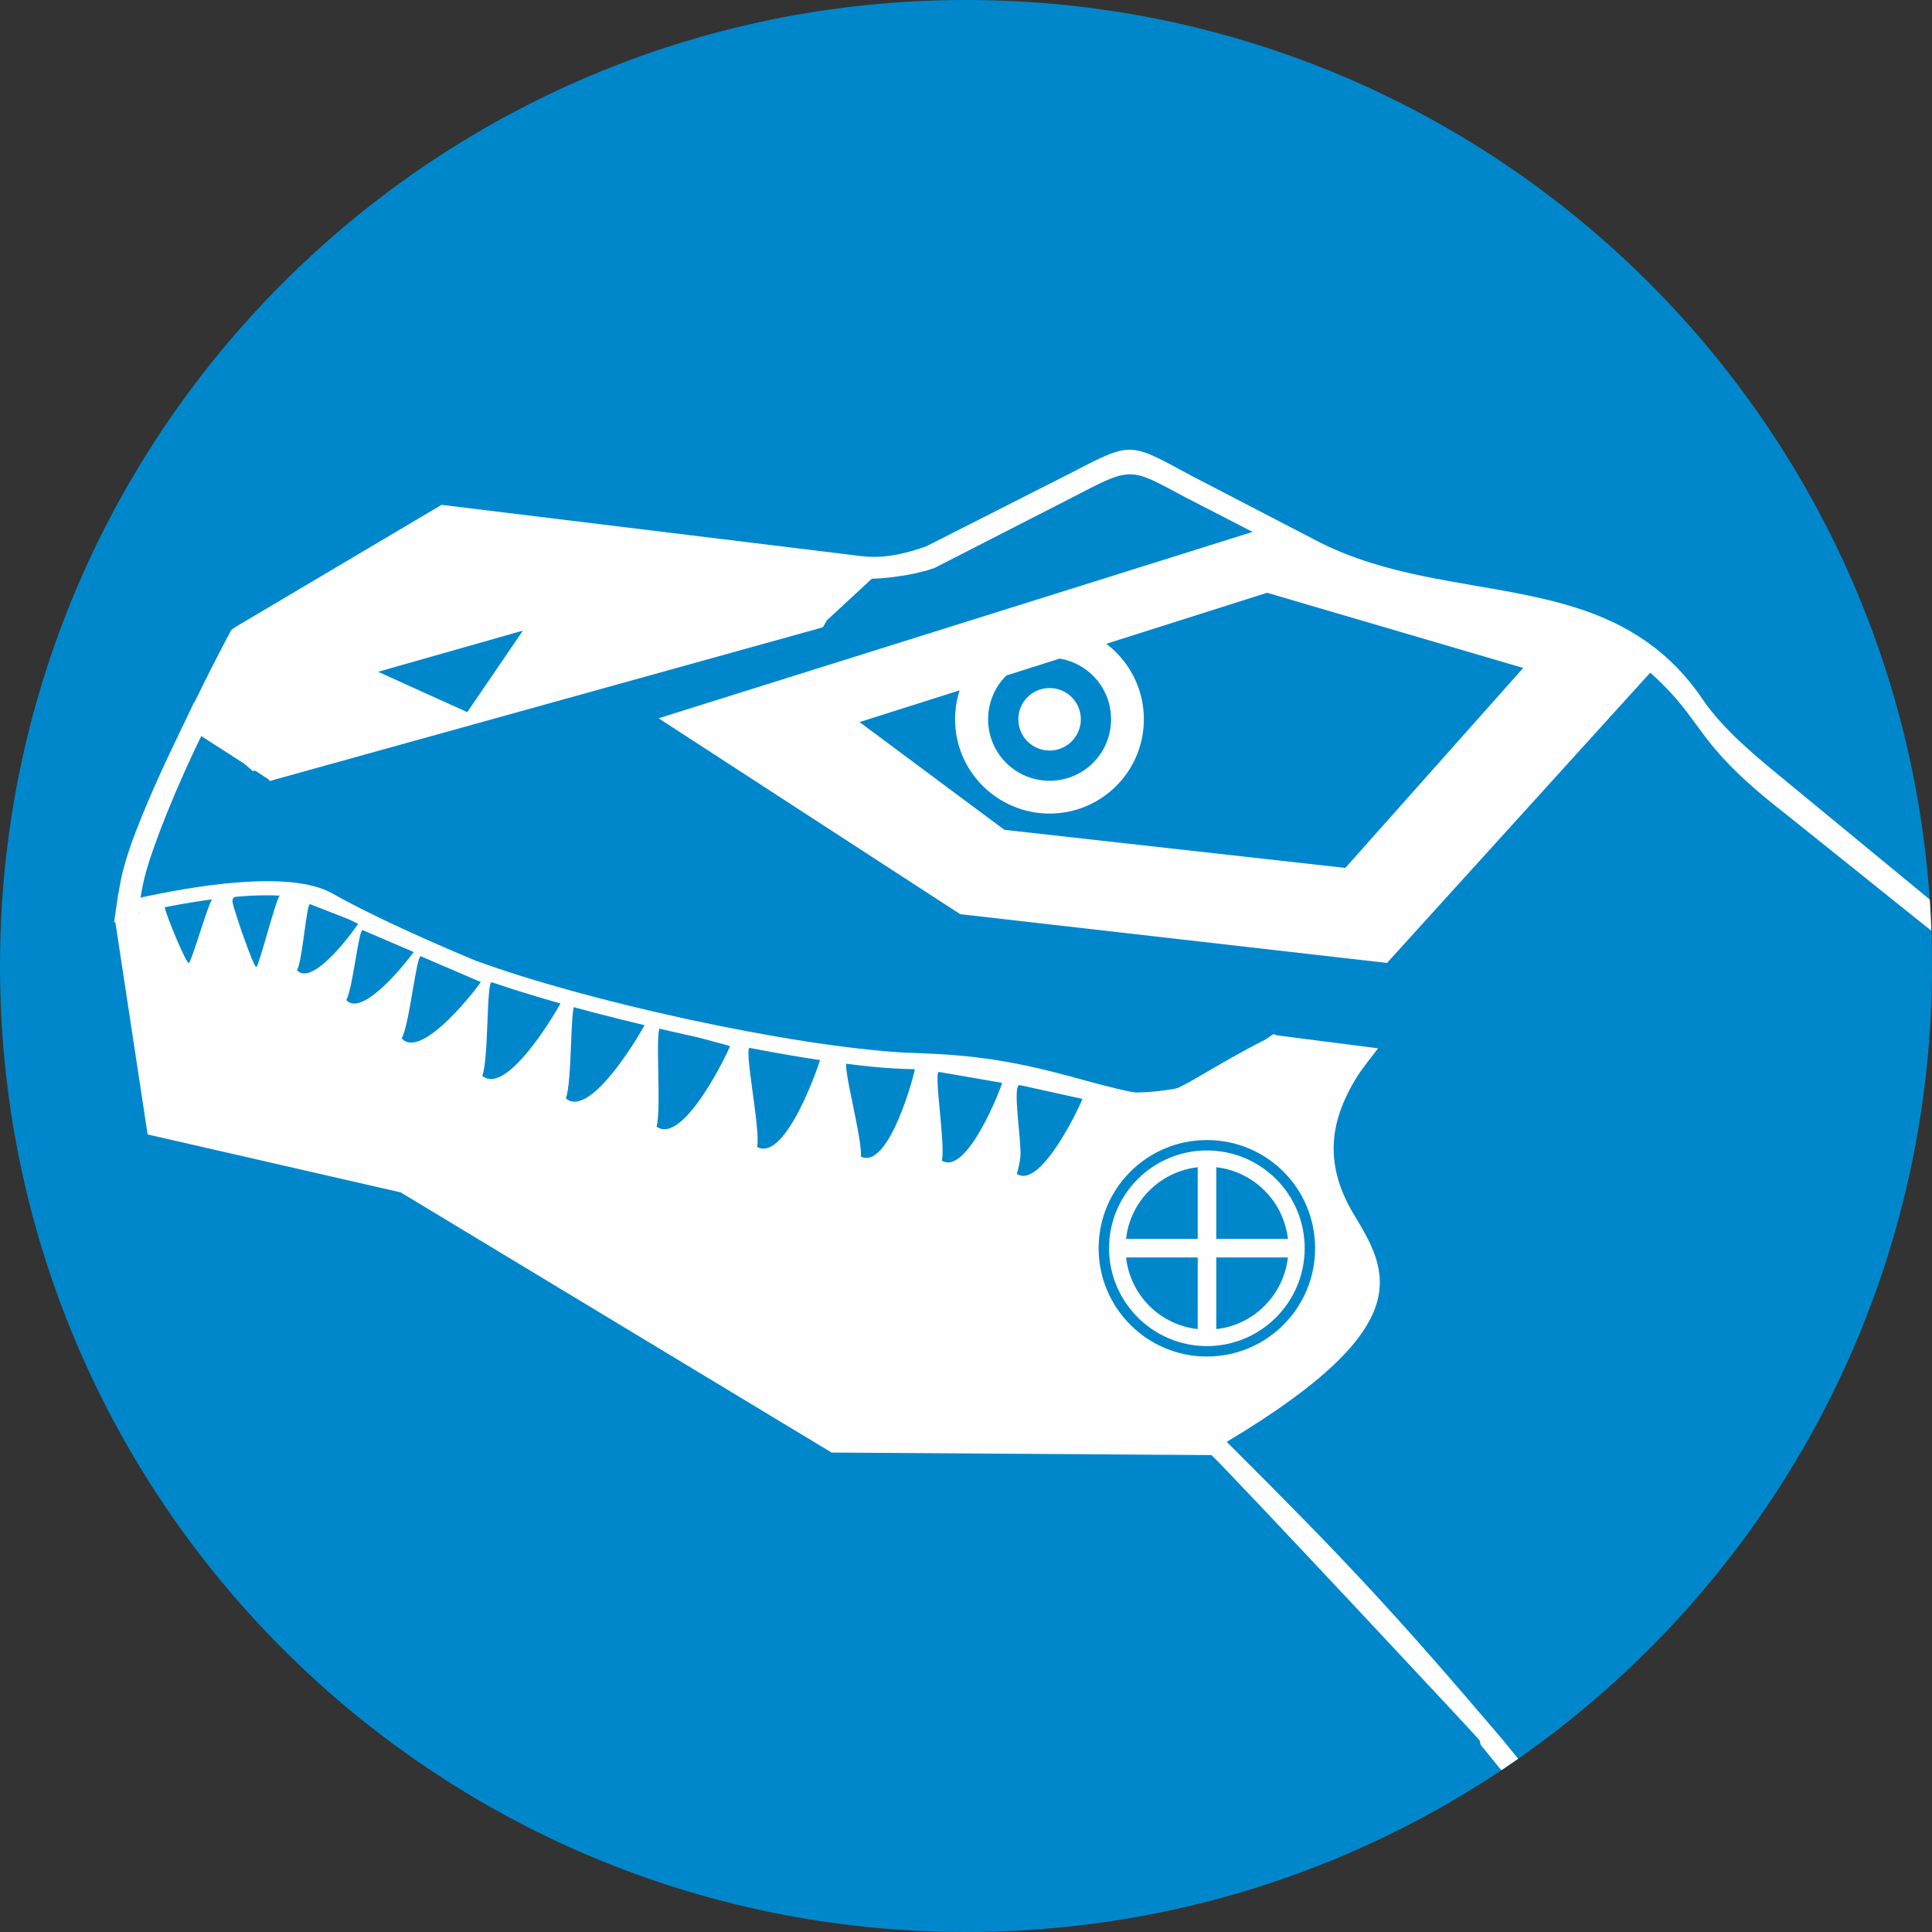
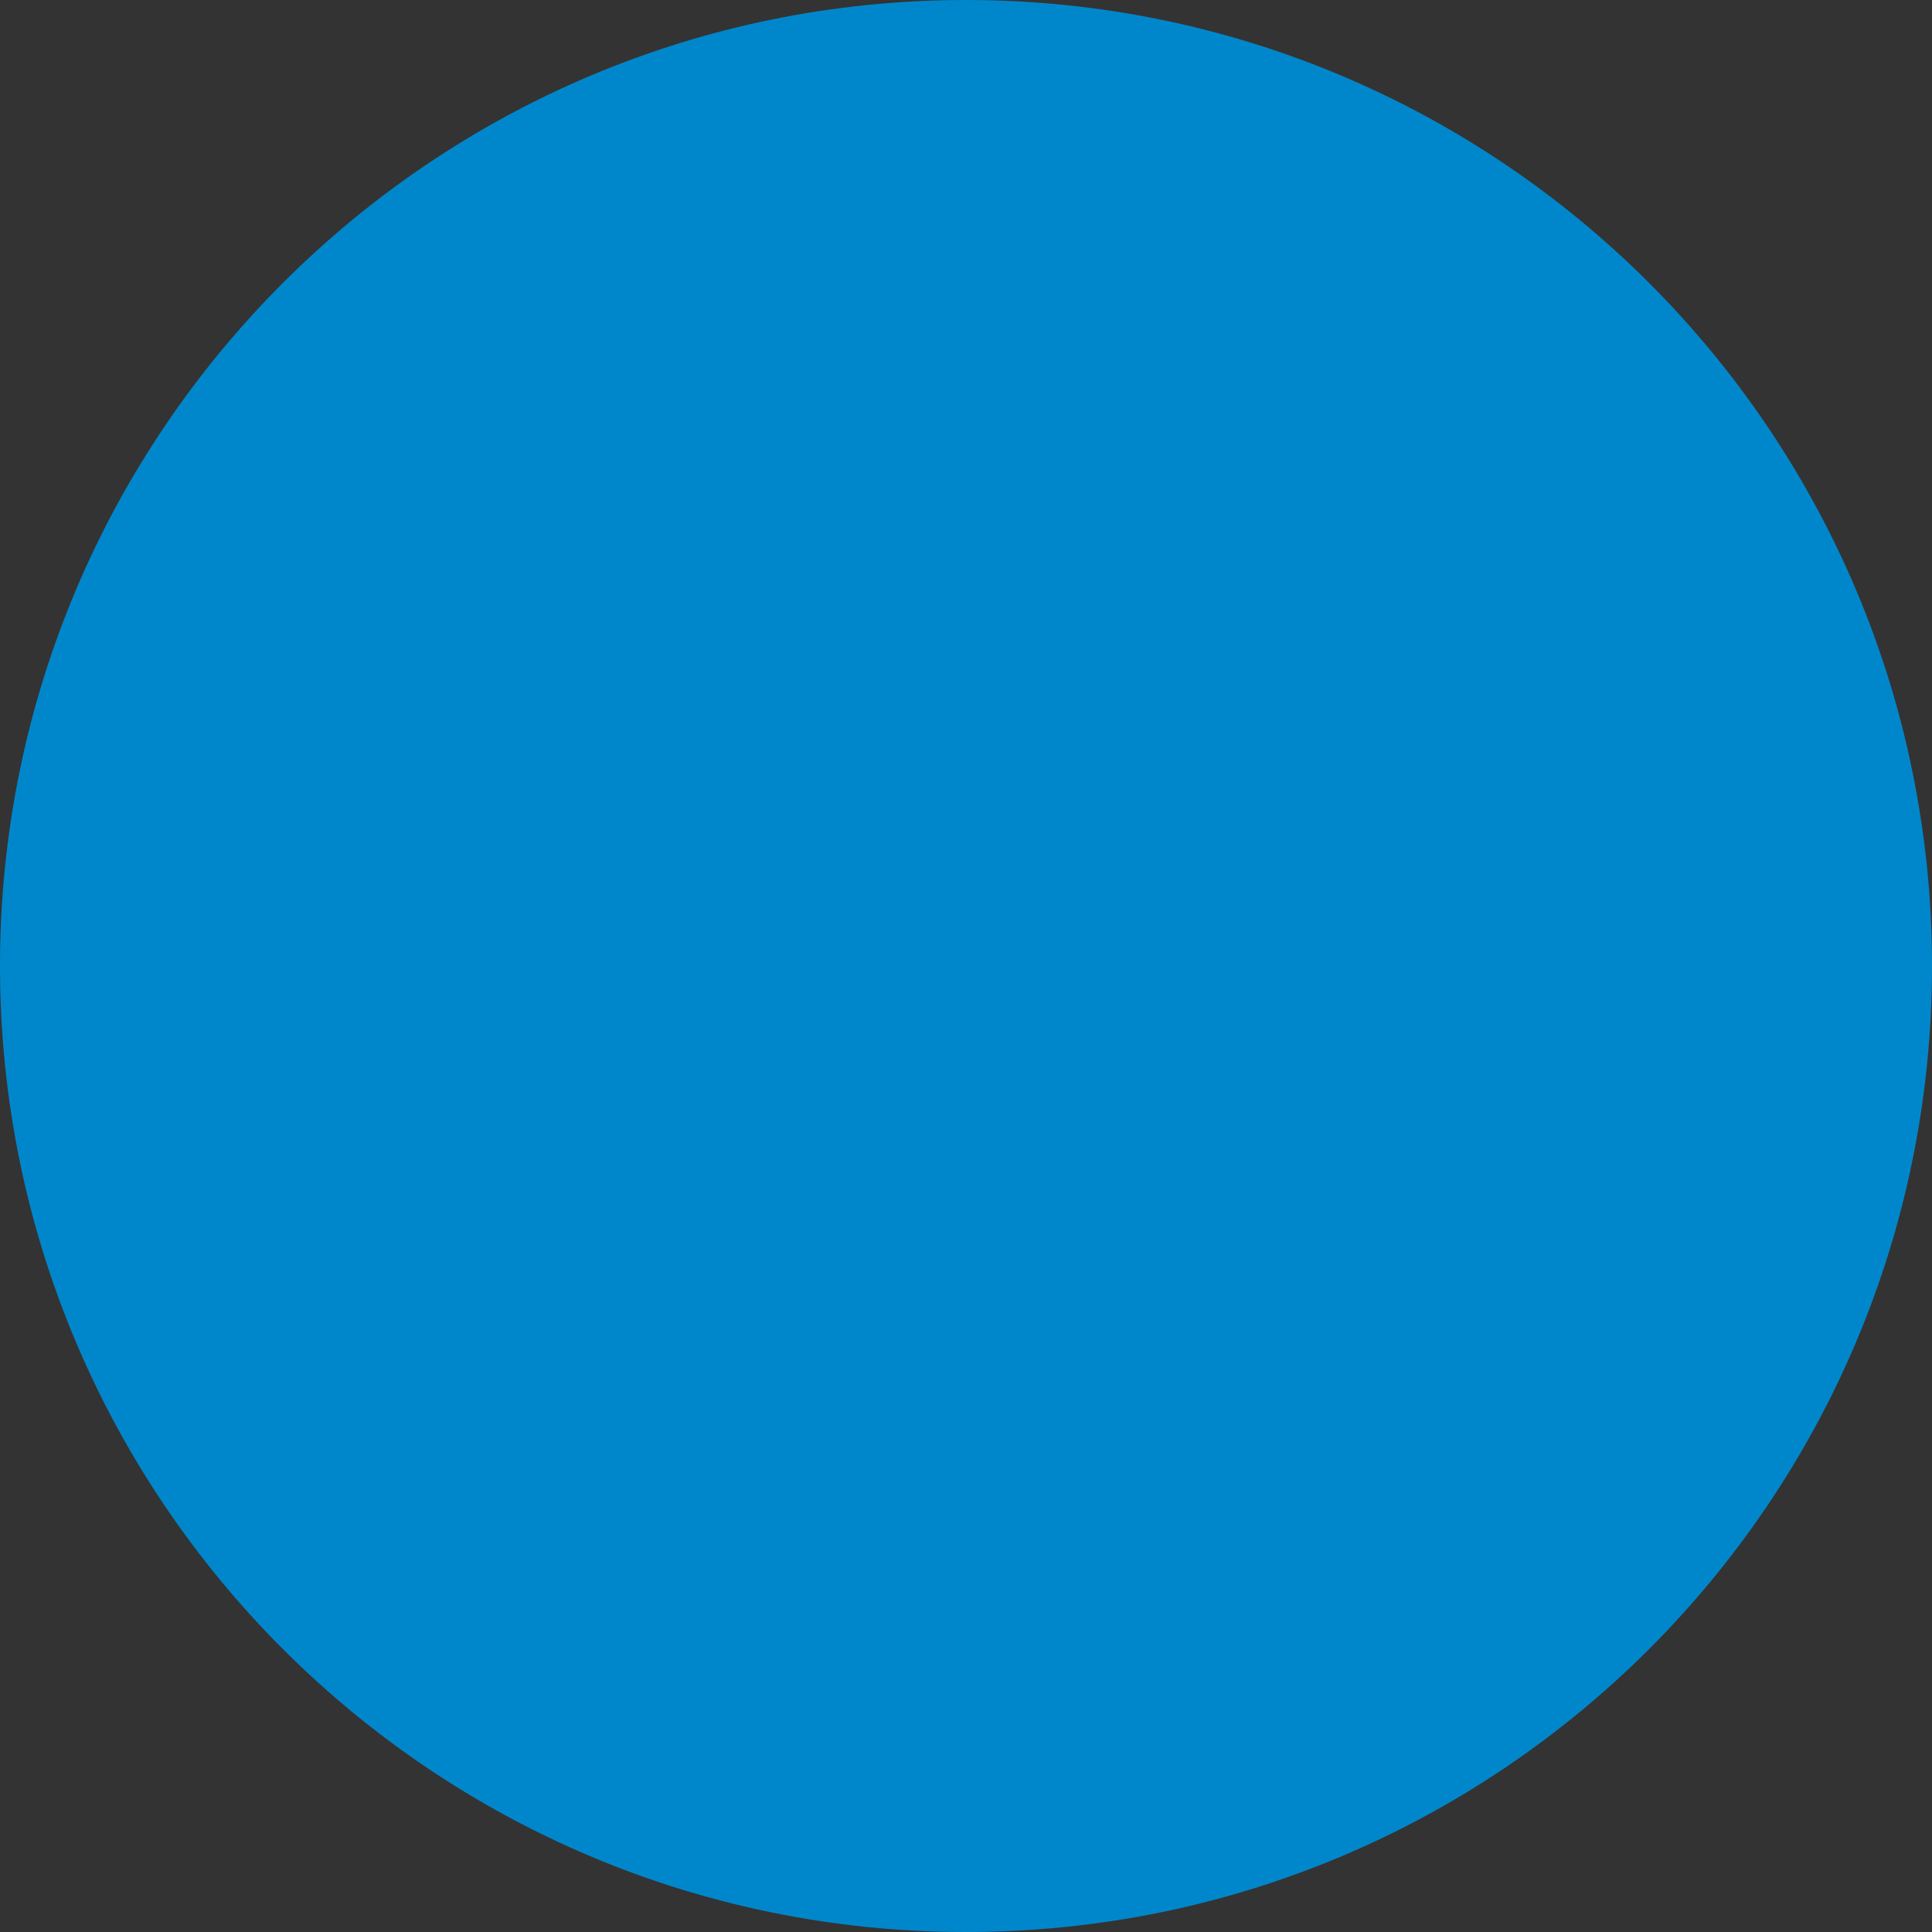
<svg xmlns="http://www.w3.org/2000/svg" xml:space="preserve" width="89.721mm" height="89.721mm" version="1.1" style="shape-rendering:geometricPrecision; text-rendering:geometricPrecision; image-rendering:optimizeQuality; fill-rule:evenodd; clip-rule:evenodd" viewBox="0 0 7604 7604">
  <rect x="0" y="0" width="7604" height="7604" fill="#333333" stroke="none" />
  <defs>
    <style type="text/css">
   
    .fil2 {fill:none}
    .fil1 {fill:#FEFEFE}
    .fil0 {fill:#0087CB}
   
  </style>
    <clipPath id="id0">
-       <path d="M3802 0c2100,0 3802,1702 3802,3802 0,2100 -1702,3802 -3802,3802 -2100,0 -3802,-1702 -3802,-3802 0,-2100 1702,-3802 3802,-3802z" />
-     </clipPath>
+       </clipPath>
  </defs>
  <g id="Capa_x0020_1">
    <path class="fil0" d="M3802 0c2100,0 3802,1702 3802,3802 0,2100 -1702,3802 -3802,3802 -2100,0 -3802,-1702 -3802,-3802 0,-2100 1702,-3802 3802,-3802z" />
    <g style="clip-path:url(#id0)">
      <g id="_632090720">
        <g>
          <path id="1" class="fil1" d="M3286 5670l1489 12c164,-97 444,-304 559,-454 55,-72 89,-148 64,-239 -15,-54 -46,-105 -74,-152 -6,-11 -12,-21 -19,-31 -27,-47 -68,-139 -86,-190 -50,-148 72,-342 157,-463l-349 -30c-40,28 -85,43 -125,65 -209,118 -476,135 -657,88 -309,-76 -661,-94 -926,-124 -300,-35 -550,-98 -771,-148 -360,-81 -634,-145 -858,-278 -351,-209 -733,-331 -1165,-123l90 800 1017 250 1654 1017z" />
          <path class="fil0" d="M3230 4163l-278 -40c-27,-6 42,321 28,391 115,64 252,-348 250,-351zm371 42l-266 -25c-26,-4 61,304 53,372 113,56 216,-343 213,-347zm343 57l-248 -43c-23,-7 26,287 11,349 101,62 239,-302 237,-306zm316 63l-245 -54c-34,-11 7,224 1,282 -3,23 -7,45 -14,67 97,65 260,-292 258,-295zm-3158 -800c-11,-6 -83,279 -93,281 -11,3 -92,-234 -94,-257 -1,-22 12,-21 44,-25 32,-3 95,-2 95,-2 0,0 54,-3 48,3zm-265 13c-11,-4 -83,249 -94,252 -11,3 -91,-194 -94,-216 -3,-23 3,-21 34,-27 32,-5 94,-7 94,-7 0,0 66,-8 60,-2zm2036 579l-272 -74c-26,-9 4,324 -17,391 107,79 291,-313 289,-317zm-334 -87l-274 -75c-22,-11 -12,303 -38,368 100,87 313,-289 312,-293zm-329 -89l-274 -75c-22,-10 -12,304 -38,368 100,87 313,-289 312,-293zm-318 -76l-235 -101c-18,-11 -45,269 -76,323 80,90 312,-218 311,-222zm-264 -118l-200 -86c-16,-10 -39,229 -65,275 68,76 265,-186 265,-189zm-217 -114l-190 -74c-15,-8 -29,216 -52,260 66,70 243,-183 242,-186z" />
          <path class="fil1" d="M2592 2827l1187 771 1680 192 1069 -1179 -427 -196 -835 -171 -325 -154 -2349 737zm3403 -198l-1008 -296 -1604 509 570 424 1342 150 700 -787z" />
          <path class="fil1" d="M4768 5727l-1495 -10 -1696 -1024 -996 -228 -127 -836 -5 1 13 -88 3 -23 1 -1 1 -6c6,-35 12,-70 22,-103 18,-66 43,-132 69,-195 31,-77 65,-153 100,-228 20,-41 39,-83 59,-124l0 0 15 -31 32 -67 1 1c44,-90 89,-180 136,-268l10 -18 17 -12 810 -480 1654 202c99,12 191,-17 252,-38l576 -292c241,-126 227,-116 476,17l499 259c521,262 1145,85 1506,617 89,131 231,242 373,359l794 654c105,153 209,414 239,489l4 8 0 0c12,30 16,46 21,70 6,25 14,60 39,135 23,69 46,123 76,182 30,59 69,124 122,213 109,182 347,789 348,791l6 15 -5 15 -184 630 17 -1 -29 41 -6 19 -6 -1c-112,163 -225,327 -338,490 -88,127 -197,-260 -286,-134 -32,45 -63,89 -96,133 -17,23 -37,53 -57,73 -68,68 -160,137 -239,190 -57,38 -118,76 -181,102 -54,22 200,-76 144,-60 -79,21 -158,41 -238,59 -89,21 -178,41 -268,58 -52,10 -124,25 -177,25 -47,0 -124,-25 -169,-40 -81,-25 -161,-54 -241,-83 -128,-46 -256,-95 -383,-145l-20 -8 -133 -163 -5 -19c0,-3 -994,-1067 -1055,-1122zm1827 -2979c-381,-436 -868,-329 -1379,-507l-553 -285c-206,-110 -207,-121 -406,-17l-580 297c-57,20 -153,39 -246,42l-177 164 -9 16 -6 10 -11 4 -2149 597 -15 5 -12 -10 -260 -167c-92,189 -184,412 -219,541 -8,29 -14,60 -20,95 186,-41 586,-114 756,-16 125,71 330,167 563,264 433,159 1233,336 1690,362 174,6 349,12 633,89l12 3c209,57 295,81 365,68l0 0c49,-9 96,-36 176,-83 57,-33 129,-76 235,-130l17 -12 12 -8 14 5 398 51c-26,34 -67,84 -90,123 -85,143 -136,314 -6,530 135,224 264,439 -500,896 473,471 659,671 1081,1166l107 131c0,0 668,263 764,263 95,0 365,-17 508,-77 143,-59 340,-220 393,-274 54,-54 565,-256 757,-535l-9 -2 197 -675c-36,-92 -240,-604 -335,-763 -54,-90 -93,-156 -125,-219 -32,-63 -57,-121 -82,-195 -27,-81 -35,-117 -41,-143 -5,-19 -8,-33 -17,-56l0 0 -4 -9c-28,-72 -129,-326 -229,-470l-767 -615c-106,-82 -203,-167 -275,-253 -59,-69 -92,-127 -156,-201zm-3289 2897l-1681 -1026 -981 -219 -99 -807c169,-39 576,-119 735,-26 128,74 335,172 571,267 368,147 1309,361 1709,373 170,6 343,4 620,80l12 3c217,59 307,84 390,69l0 0c59,-10 109,-40 195,-90 58,-34 133,-77 234,-129l2 -1 1 -1 6 -4 323 23 -8 10c-199,250 -149,487 -56,641 122,202 238,404 -512,845l-1461 -8zm-2489 -2801c84,-170 151,-300 151,-300l782 -484 1624 207 -171 148 -3 6 -2123 589 -253 -160 -7 -6z" />
-           <path class="fil1" d="M4131 2708c68,0 123,55 123,123 0,68 -55,123 -123,123 -68,0 -123,-55 -123,-123 0,-68 55,-123 123,-123zm0 -249c205,0 371,167 371,372 0,205 -166,371 -371,371 -205,0 -372,-166 -372,-371 0,-205 167,-372 372,-372zm0 130c134,0 242,108 242,242 0,134 -108,242 -242,242 -134,0 -242,-108 -242,-242 0,-134 108,-242 242,-242z" />
          <polygon class="fil1" points="796,2861 995,3035 3218,2449 3396,2255 1757,2047 948,2542 " />
          <polygon class="fil0" points="2058,2482 1488,2644 1839,2803 " />
          <path class="fil0" d="M4750 4487c236,0 426,190 426,426 0,235 -190,426 -426,426 -235,0 -426,-191 -426,-426 0,-236 191,-426 426,-426z" />
-           <path class="fil1" d="M4750 4528c213,0 385,172 385,385 0,212 -172,385 -385,385 -212,0 -385,-173 -385,-385 0,-213 173,-385 385,-385zm37 66c148,17 265,134 282,282l-282 0 0 -282zm282 355c-17,148 -134,266 -282,282l0 -282 282 0zm-355 282c-148,-16 -266,-134 -282,-282l282 0 0 282zm-282 -355c16,-148 134,-265 282,-282l0 282 -282 0z" />
        </g>
      </g>
    </g>
    <path class="fil2" d="M3802 0c2100,0 3802,1702 3802,3802 0,2100 -1702,3802 -3802,3802 -2100,0 -3802,-1702 -3802,-3802 0,-2100 1702,-3802 3802,-3802z" />
  </g>
</svg>